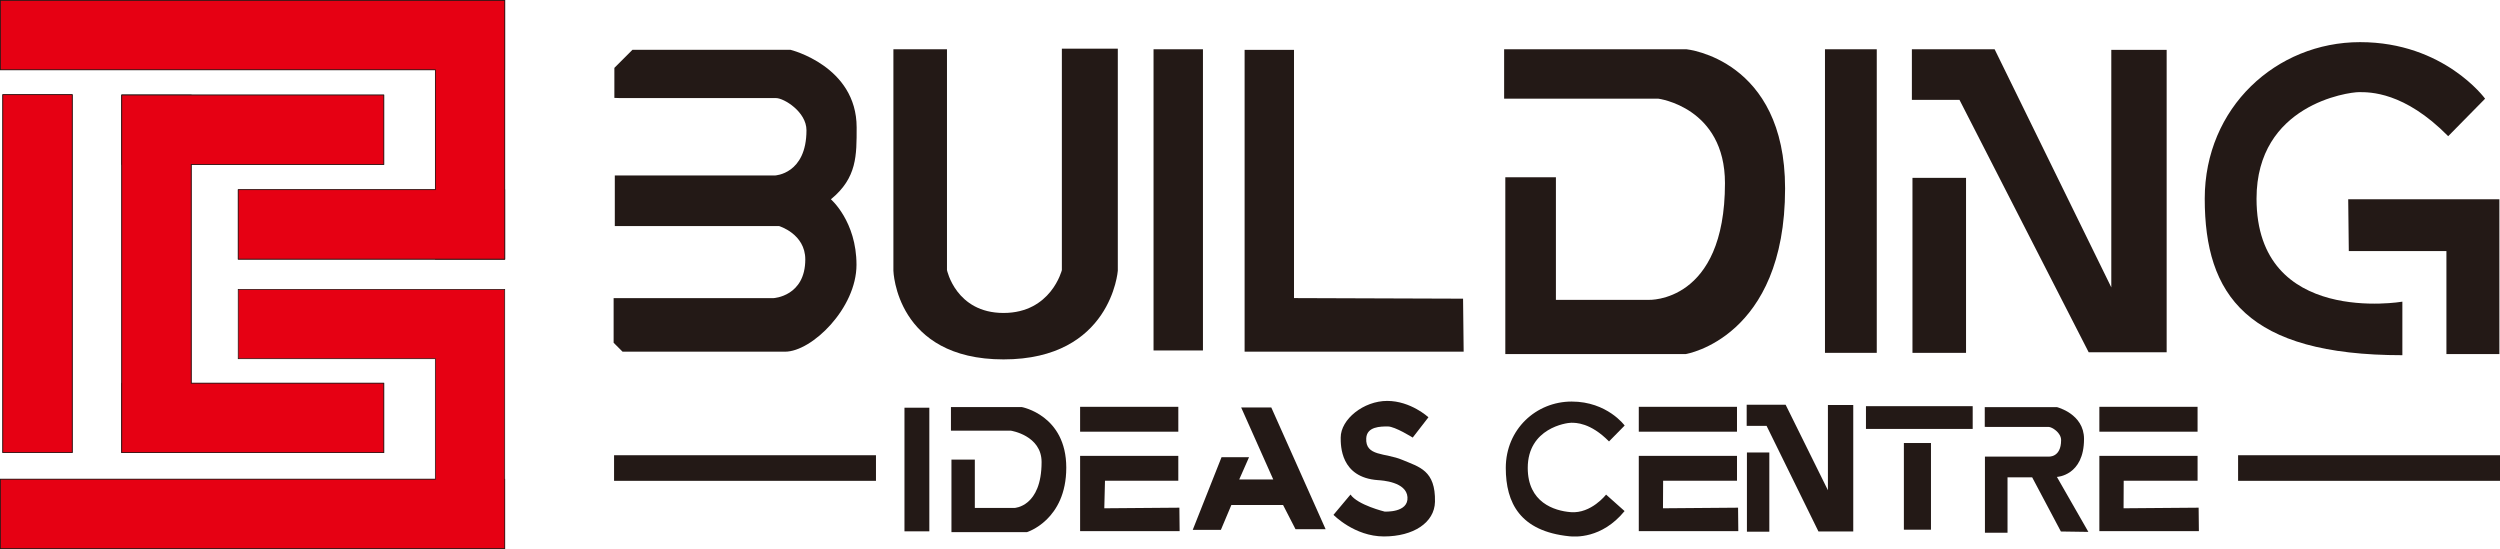
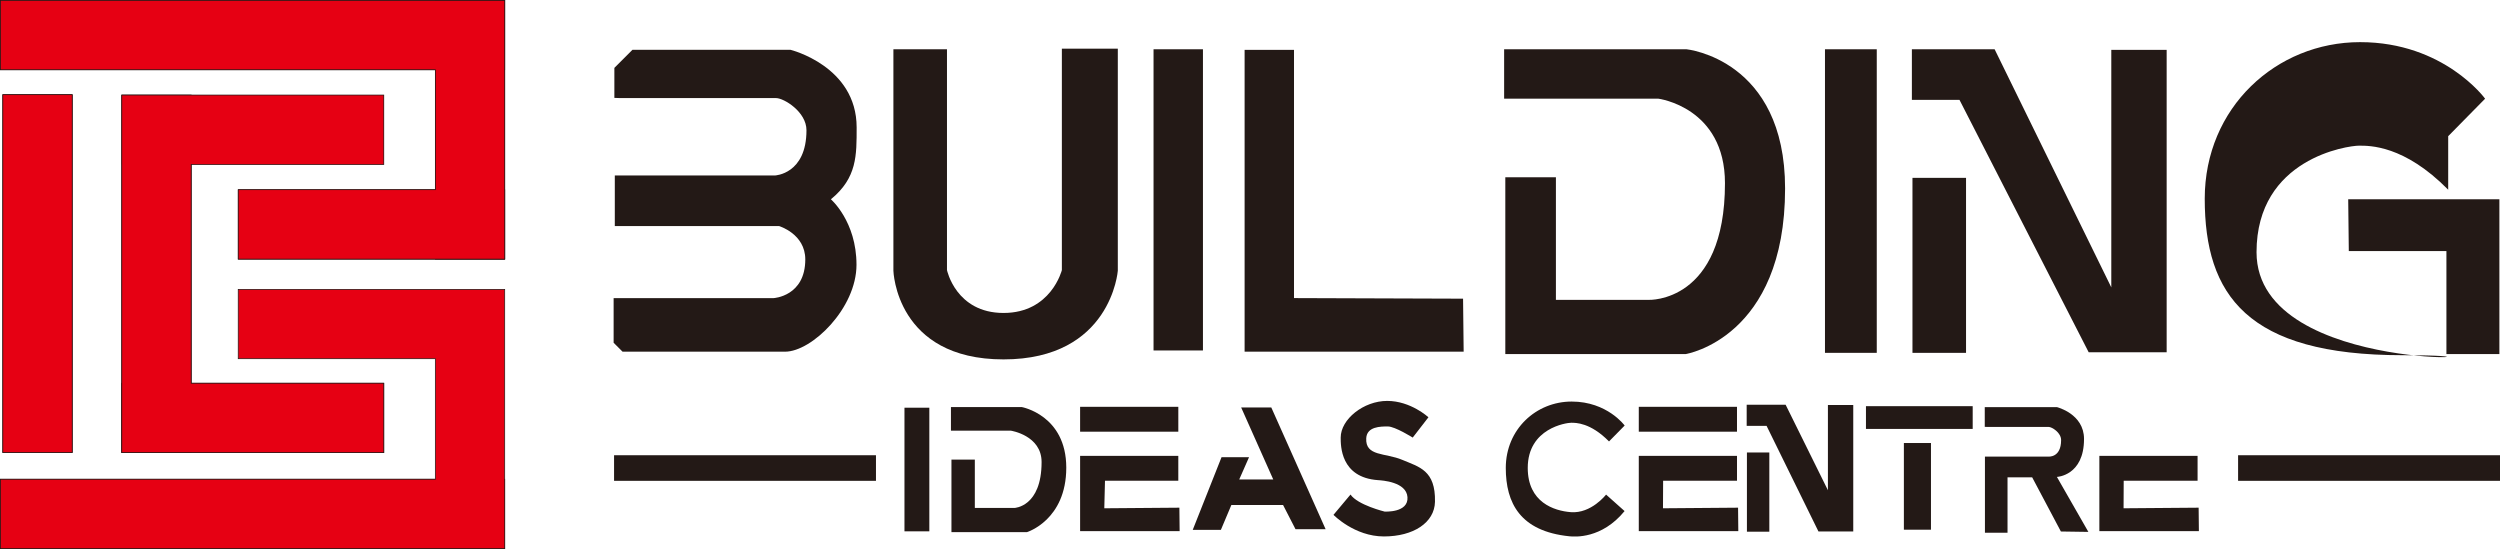
<svg xmlns="http://www.w3.org/2000/svg" id="Layer_2" data-name="Layer 2" viewBox="0 0 1953.55 428.98">
  <defs>
    <style>      .cls-1, .cls-2 {        fill-rule: evenodd;      }      .cls-1, .cls-3 {        fill: #231916;      }      .cls-2, .cls-4 {        fill: #e60013;      }      .cls-5 {        fill: none;        stroke: #231916;        stroke-miterlimit: 22.93;        stroke-width: .57px;      }    </style>
  </defs>
  <g id="Layer_1-2" data-name="Layer 1-2">
    <g>
      <rect class="cls-4" x="340.2" y=".28" width="54.21" height="202.19" />
      <rect class="cls-5" x="340.2" y=".28" width="54.21" height="202.19" />
      <g>
        <rect class="cls-4" x=".28" y=".28" width="394.11" height="54.21" />
        <rect class="cls-5" x=".28" y=".28" width="394.11" height="54.21" />
        <rect class="cls-4" x="95.17" y="74.27" width="204.72" height="54.21" />
-         <rect class="cls-5" x="95.17" y="74.27" width="204.72" height="54.21" />
        <rect class="cls-4" x="95.17" y="74.27" width="54.21" height="279.31" />
        <rect class="cls-5" x="95.17" y="74.27" width="54.21" height="279.31" />
        <rect class="cls-4" x="95.17" y="299.46" width="204.72" height="54.21" />
        <rect class="cls-5" x="95.17" y="299.46" width="204.72" height="54.21" />
        <path class="cls-2" d="M95.17,353.67V74.27h204.72v54.21h-150.51v170.97h150.51v54.21H95.17Z" />
        <path class="cls-5" d="M95.17,353.67V74.27h204.72v54.21h-150.51v170.97h150.51v54.21H95.17Z" />
        <rect class="cls-4" x="2.21" y="74" width="54.21" height="279.58" />
        <rect class="cls-5" x="2.21" y="74" width="54.21" height="279.58" />
        <rect class="cls-4" x="2.21" y="74" width="54.21" height="279.58" />
        <rect class="cls-5" x="2.21" y="74" width="54.21" height="279.58" />
        <rect class="cls-4" x=".28" y="374.49" width="394.11" height="54.21" />
        <rect class="cls-5" x=".28" y="374.49" width="394.11" height="54.21" />
        <path class="cls-2" d="M394.4,374.49v54.21H.28v-54.21h339.9v-94.18h-154.03v-54.21h208.24v148.39h0Z" />
        <path class="cls-5" d="M394.4,374.49v54.21H.28v-54.21h339.9v-94.18h-154.03v-54.21h208.24v148.39h0Z" />
        <rect class="cls-4" x="186.17" y="148.26" width="208.24" height="54.21" />
        <rect class="cls-5" x="186.17" y="148.26" width="208.24" height="54.21" />
        <path class="cls-2" d="M394.4,148.26v54.21h-208.24v-54.21h154.03V54.5H.28V.28h394.11v147.98h.01Z" />
        <path class="cls-5" d="M394.4,148.26v54.21h-208.24v-54.21h154.03V54.5H.28V.28h394.11v147.98h.01Z" />
      </g>
      <path class="cls-1" d="M480.08,76.49v-23.44l14.12-14.12h123.55s51.65,12.71,51.65,60.62c0,21.87.34,39.43-20.12,56.18,0,0,20,17.21,20,51.17s-34.89,67.91-55.82,67.91h-126.98l-6.98-6.98v-34.89h125.12s24.65-1.4,24.65-30.23c0-20-20.47-26.05-20.47-26.05h-128.38v-39.54h125.12s24.65-.93,24.65-35.35c0-14.42-17.67-25.12-23.72-25.12h-121.87l-4.54-.16h.02Z" />
      <path class="cls-1" d="M698.12,38.5v173.03s1.86,69.31,86.05,69.31,89.31-69.31,89.31-69.31V38.03h-43.72v173.03s-8.37,33.49-45.58,33.49-44.19-33.49-44.19-33.49V38.5h-41.87Z" />
      <rect class="cls-3" x="901.4" y="38.5" width="38.61" height="235.36" />
      <polygon class="cls-1" points="972.56 38.96 1011.16 38.96 1011.16 232.93 1143.27 233.39 1143.73 274.8 972.56 274.8 972.56 38.96" />
      <path class="cls-1" d="M1175.36,38.5h142.51s77.03,7.61,77.03,108.77c0,116.84-77.54,129.38-77.54,129.38h-141.08v-138.15h39.54v95.82h72.57s59.53,2.55,59.53-91.17c0-59.41-52.1-66.05-52.1-66.05h-120.47v-38.61h0Z" />
      <rect class="cls-3" x="1426.07" y="38.5" width="40.47" height="237.22" />
      <rect class="cls-3" x="1494.44" y="138.98" width="41.86" height="136.75" />
      <polygon class="cls-1" points="1493.98 38.5 1558.64 38.5 1649.81 224.56 1649.81 38.96 1693.07 38.96 1693.07 275.27 1632.14 275.27 1531.19 78.05 1493.98 78.05 1493.98 38.5" />
-       <path class="cls-1" d="M1913.07,106.42l28.84-29.3s-32.09-44.19-97.68-44.19-121.4,51.17-121.4,122.33c0,75.23,33.04,122.3,154.43,122.3v-41.83s-113.96,19.54-113.96-80.47c0-73.49,71.63-83.26,80-83.26s35.38-.46,69.77,34.42" />
+       <path class="cls-1" d="M1913.07,106.42l28.84-29.3s-32.09-44.19-97.68-44.19-121.4,51.17-121.4,122.33c0,75.23,33.04,122.3,154.43,122.3s-113.96,19.54-113.96-80.47c0-73.49,71.63-83.26,80-83.26s35.38-.46,69.77,34.42" />
      <polygon class="cls-1" points="1834.94 155.73 1953.07 155.73 1953.07 276.65 1911.68 276.65 1911.68 196.18 1835.4 196.18 1834.94 155.73" />
      <rect class="cls-3" x="1748.89" y="355.73" width="204.66" height="20" />
      <rect class="cls-3" x="479.84" y="355.73" width="204.66" height="20" />
      <rect class="cls-3" x="706.77" y="318.59" width="19.43" height="96.6" />
      <path class="cls-1" d="M743.1,318.08h55.32s34.79,6.3,34.79,47.35-30.75,50.4-30.75,50.4h-58.98v-56.7h18.27v37.79h30.98s21.19-.76,21.19-35.88c0-20.81-23.94-24.49-23.94-24.49h-46.89v-18.46h.01Z" />
      <rect class="cls-3" x="844.02" y="317.89" width="76.74" height="19.44" />
      <polygon class="cls-1" points="844.02 356.23 920.75 356.23 920.75 375.67 863.46 375.67 862.92 397.18 921.59 396.71 921.79 415.05 844.02 415.05 844.02 356.23" />
      <polygon class="cls-1" points="954.53 357.27 932.02 414.06 954.02 414.06 962.21 394.62 1002.62 394.62 1012.35 413.55 1035.87 413.55 993.41 318.4 969.87 318.4 994.95 374.68 968.35 374.68 976.02 357.27 954.53 357.27" />
      <path class="cls-1" d="M1103.93,341.93l12.28-15.86s-13.81-12.79-32.23-12.79-36.33,14.33-36.33,28.65c0,6.14-.28,31.21,29.16,33.26,3.06.21,22.2,1.3,23.02,13.3.85,12.44-17.91,11.26-17.91,11.26,0,0-20.98-5.12-26.61-13.3l-13.3,15.86s16.37,16.88,39.4,16.88,39.57-10.75,39.91-27.12c.51-24.56-12.28-27.12-25.58-32.74-13.3-5.63-28.94-2.54-28.14-16.88.51-9.21,11.26-9.21,16.89-9.21s19.44,8.7,19.44,8.7" />
      <path class="cls-1" d="M1257.31,344.95l12.23-12.43s-13.61-18.74-41.42-18.74-51.47,21.69-51.47,51.87c0,27.29,11.14,49.49,49.68,53.41,4.07.41,25.23,2.19,43.15-19.7l-14.46-12.88s-11.58,14.98-27.53,13.73c-13.09-1.02-33.68-7.65-33.68-34.56,0-31.16,30.37-35.3,33.92-35.3s15-.2,29.58,14.59" />
      <rect class="cls-3" x="1280.58" y="317.89" width="76.74" height="19.44" />
      <polygon class="cls-1" points="1280.58 356.23 1357.33 356.23 1357.33 375.67 1299.6 375.67 1299.49 397.18 1358.16 396.71 1358.35 415.05 1280.58 415.05 1280.58 356.23" />
      <rect class="cls-3" x="1365.08" y="353.58" width="17.51" height="61.9" />
      <polygon class="cls-1" points="1364.89 316.25 1395.32 316.25 1428.37 383.08 1428.37 316.45 1448.17 316.45 1448.17 415.3 1420.98 415.3 1380.45 332.8 1364.89 332.8 1364.89 316.25" />
      <rect class="cls-3" x="1458.1" y="317.39" width="83.4" height="17.78" />
      <rect class="cls-3" x="1487.73" y="346.18" width="21.17" height="67.74" />
-       <rect class="cls-3" x="1640.48" y="317.89" width="76.74" height="19.44" />
      <polygon class="cls-1" points="1640.48 356.23 1717.23 356.23 1717.23 375.67 1659.5 375.67 1659.4 397.18 1718.06 396.71 1718.25 415.05 1640.48 415.05 1640.48 356.23" />
      <path class="cls-1" d="M1550.93,333.53v-15.39h56.41s21.16,5.21,21.16,24.84c0,28.85-21.2,29.69-21.2,29.69l24.6,42.97-21.48-.32-22.45-42.34h-19.25v43.31h-17.65v-59.51h49.42s10.1,1.22,10.1-12.88c0-5.91-7.24-10.29-9.72-10.29h-48.09l-1.86-.06v-.02Z" />
    </g>
  </g>
</svg>